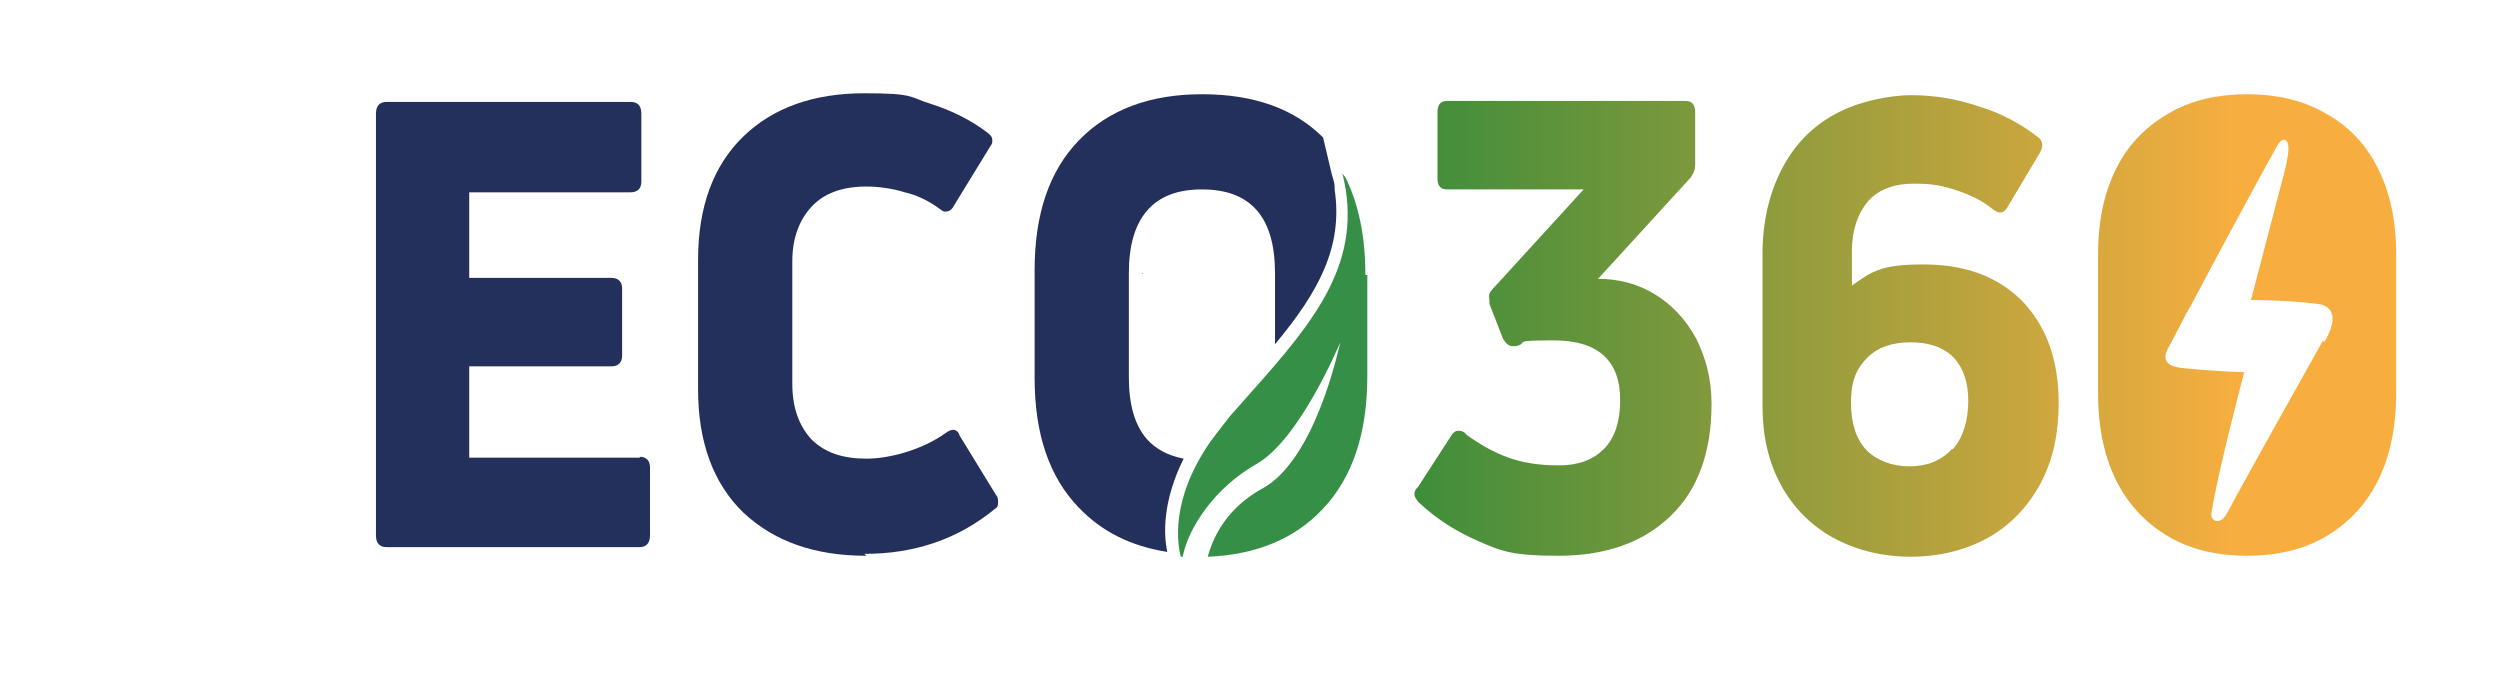
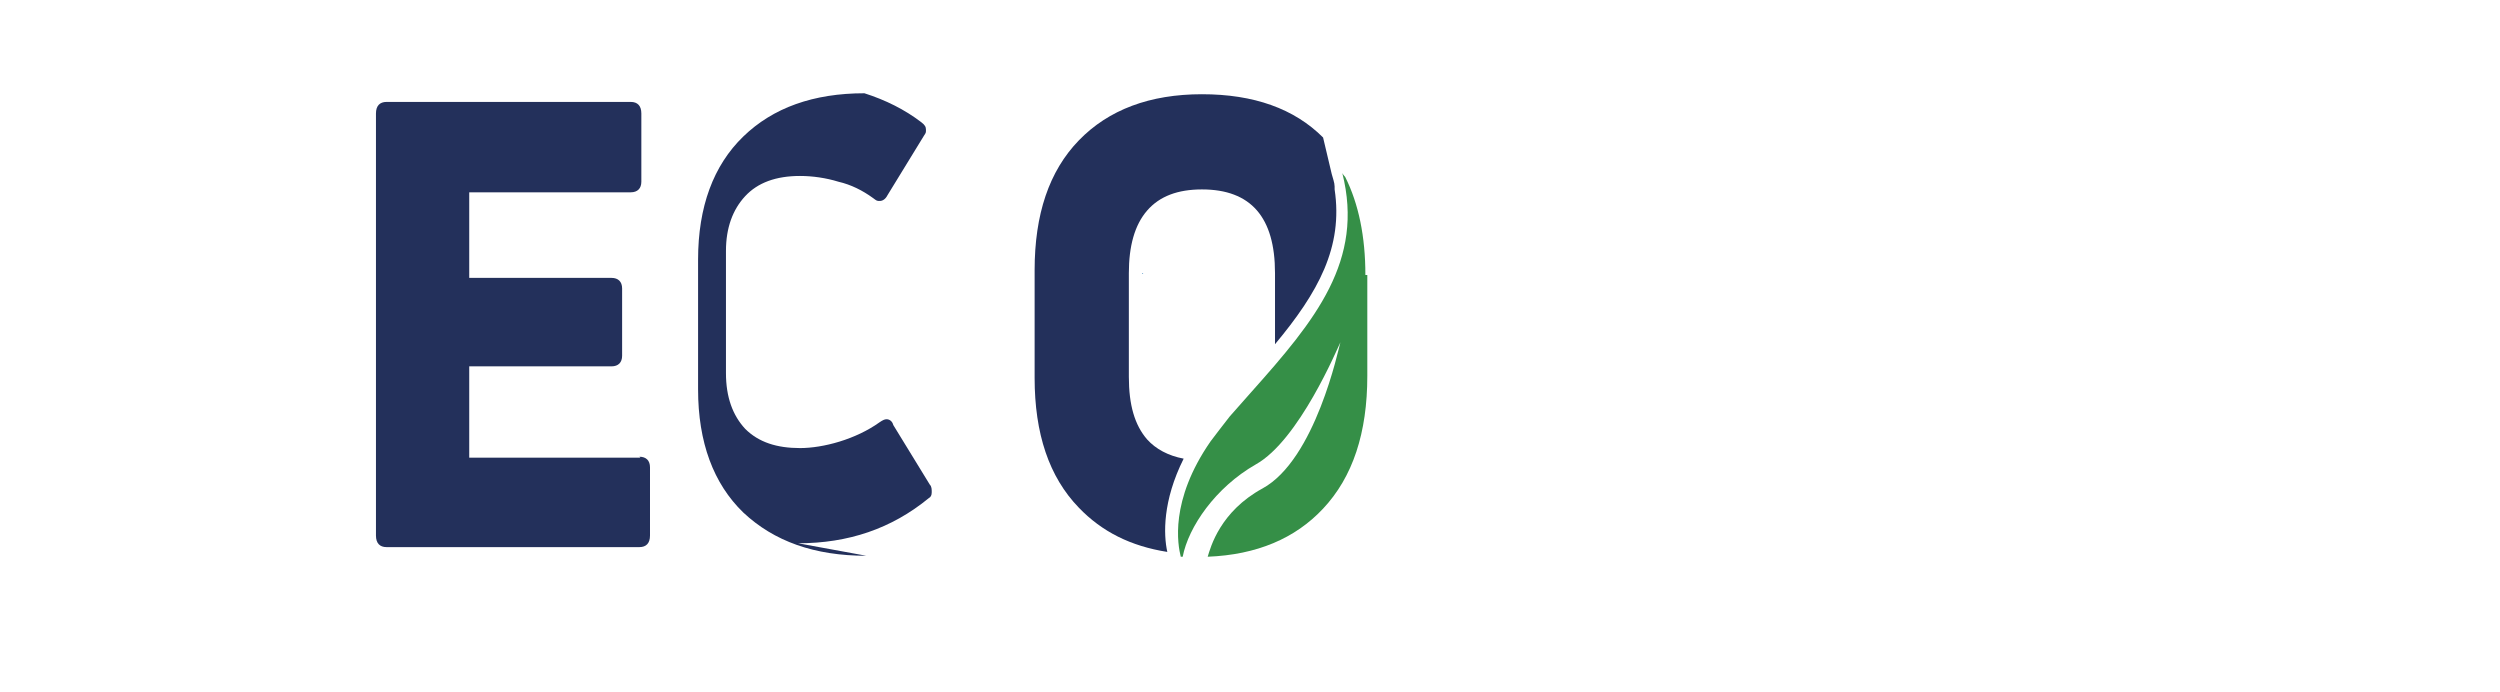
<svg xmlns="http://www.w3.org/2000/svg" id="Livello_1" version="1.1" viewBox="0 0 260 72">
  <defs>
    <style>
      .st0 {
        fill: #23305b;
      }

      .st1 {
        fill: #358f47;
      }

      .st2 {
        fill: url(#Sfumatura_senza_nome_2);
      }

      .st3 {
        fill: #005eaa;
      }
    </style>
    <linearGradient id="Sfumatura_senza_nome_2" data-name="Sfumatura senza nome 2" x1="243.1" y1="33.8" x2="141.1" y2="33.8" gradientUnits="userSpaceOnUse">
      <stop offset=".1" stop-color="#f8ae3f" />
      <stop offset="1" stop-color="#318b3a" />
    </linearGradient>
  </defs>
  <path class="st3" d="M118.8,28.4h0s0,0,0,0h0Z" />
  <polygon class="st3" points="118.9 28.4 118.8 28.5 118.8 28.4 118.9 28.4" />
  <path class="st3" d="M118.9,28.3h0s0,0,0,0h0Z" />
  <polygon class="st3" points="118.9 28.3 118.9 28.3 118.9 28.3 118.9 28.3" />
  <path class="st0" d="M138.8,19.6h0v-.2c0-.4-.2-.9-.3-1.3l-.9-3.8c-3-3-7.2-4.5-12.6-4.5s-9.7,1.6-12.8,4.8-4.6,7.7-4.6,13.5v11.2c0,5.8,1.5,10.3,4.6,13.5,2.4,2.5,5.4,4,9.2,4.6-.4-1.8-.5-5.3,1.7-9.7-1.6-.3-2.9-1-3.8-2-1.3-1.5-1.9-3.6-1.9-6.5v-10.8c0-2.8.6-5,1.9-6.5,1.3-1.5,3.2-2.2,5.7-2.2,5.1,0,7.6,2.9,7.6,8.7v7.4c4.5-5.4,7.1-10.1,6.2-16.1Z" />
  <path class="st0" d="M66.5,47.5c.7,0,1.1.4,1.1,1.1v7.1c0,.8-.4,1.2-1.1,1.2h-26.3c-.7,0-1.1-.4-1.1-1.2V11.8c0-.8.4-1.2,1.1-1.2h25.4c.7,0,1.1.4,1.1,1.2v7.1c0,.7-.4,1.1-1.1,1.1h-16.8v8.9h14.8c.7,0,1.1.4,1.1,1.1v7c0,.7-.4,1.1-1.1,1.1h-14.8v9.5h17.8Z" />
-   <path class="st0" d="M90.1,57.8c-5.4,0-9.6-1.5-12.8-4.5-3.1-3-4.7-7.3-4.7-12.8v-13.5c0-5.5,1.6-9.8,4.7-12.8,3.1-3,7.3-4.5,12.6-4.5s4.6.4,6.9,1.1c2.2.7,4.2,1.7,5.9,3,.4.3.5.5.5.8s0,.3-.2.6l-3.8,6.2c-.2.4-.5.6-.8.6s-.3,0-.7-.3c-1.1-.8-2.3-1.4-3.6-1.7-1.3-.4-2.7-.6-4-.6-2.5,0-4.4.7-5.7,2.1-1.3,1.4-2,3.3-2,5.7v12.7c0,2.5.7,4.4,2,5.8,1.4,1.4,3.3,2,5.7,2s5.8-.9,8.3-2.7c.3-.2.5-.3.7-.3.3,0,.6.2.7.6l3.8,6.2c.2.2.2.5.2.8s-.1.5-.3.6c-3.9,3.2-8.4,4.7-13.6,4.7Z" />
+   <path class="st0" d="M90.1,57.8c-5.4,0-9.6-1.5-12.8-4.5-3.1-3-4.7-7.3-4.7-12.8v-13.5c0-5.5,1.6-9.8,4.7-12.8,3.1-3,7.3-4.5,12.6-4.5c2.2.7,4.2,1.7,5.9,3,.4.3.5.5.5.8s0,.3-.2.6l-3.8,6.2c-.2.4-.5.6-.8.6s-.3,0-.7-.3c-1.1-.8-2.3-1.4-3.6-1.7-1.3-.4-2.7-.6-4-.6-2.5,0-4.4.7-5.7,2.1-1.3,1.4-2,3.3-2,5.7v12.7c0,2.5.7,4.4,2,5.8,1.4,1.4,3.3,2,5.7,2s5.8-.9,8.3-2.7c.3-.2.5-.3.7-.3.3,0,.6.2.7.6l3.8,6.2c.2.2.2.5.2.8s-.1.5-.3.6c-3.9,3.2-8.4,4.7-13.6,4.7Z" />
  <path class="st1" d="M142.2,28.6v10.5c0,5.9-1.5,10.5-4.6,13.8-2.9,3.1-6.9,4.8-12,5,.3-1,1.3-4.7,5.7-7.1,5.5-3,7.9-14.5,8.1-15.2-.3.6-4.3,10.2-8.8,12.7-4.2,2.4-7,6.5-7.6,9.6,0,0-.1,0-.2,0-.3-1.2-1.2-5.8,3.1-12,.6-.8,1.3-1.7,2-2.6.8-.9,1.6-1.8,2.3-2.6,6.6-7.4,11.7-13.6,9.4-22.7,0,0,.1.2.3.4t0,0c1.4,2.8,2.1,6.2,2.1,10.2Z" />
-   <path class="st2" d="M247.2,17.3c-1.3-2.5-3.1-4.3-5.5-5.6-2.3-1.3-5-1.9-8-1.9s-5.7.6-8,1.9c-2.3,1.3-4.2,3.1-5.5,5.6-1.3,2.5-2,5.5-2,9.1v14.5c0,3.7.7,6.8,2,9.3,1.3,2.5,3.2,4.4,5.5,5.7,2.3,1.3,5,1.9,8,1.9s5.7-.6,8-1.9c2.3-1.3,4.2-3.2,5.5-5.7,1.3-2.5,2-5.6,2-9.3v-14.5c0-3.6-.7-6.6-2-9.1ZM241.6,35.4s-8.6,15.3-10,18c-.7,1.3-1.8.8-1.6-.1.6-4,3.4-14.6,3.4-14.6,0,0-2,0-6.2-.4-2.5-.2-2.2-1.3-1.5-2.5s1.4-2.8,2.2-4.1c2.2-4.2,6.9-12.9,8.9-16.5.6-1.1,1.2-.7,1.2.2,0,.9-.4,2.4-.4,2.4l-3.5,13.4s3.8,0,6.9.4.7,4,.7,4ZM173.7,53.7c-2.8,2.7-6.7,4.1-11.6,4.1s-6-.5-8.3-1.5c-2.3-1-4.4-2.3-6.3-4.1-.2-.3-.4-.5-.4-.8s.1-.5.4-.8l3.5-5.4c.2-.3.4-.4.7-.4s.6.1.8.4c1.5,1.1,3,1.9,4.4,2.4,1.4.5,3.1.8,5.2.8s3.6-.6,4.7-1.7c1.1-1.1,1.7-2.8,1.7-5.1,0-4.1-2.3-6.2-6.9-6.2s-2.5.2-3.9.6c0,0-.2,0-.4,0-.4,0-.7-.3-1-.8l-1.4-3.6v-.5c-.1-.4,0-.7.3-1l9.5-10.4h-14.2c-.7,0-1-.4-1-1.1v-6.9c0-.8.3-1.2,1-1.2h24.8c.7,0,1,.4,1,1.2v5.4c0,.6-.2,1-.5,1.4l-9.6,10.5h0c2.1,0,4.1.5,5.9,1.6,1.8,1.1,3.2,2.6,4.3,4.6,1,2,1.6,4.2,1.6,6.8,0,5-1.4,8.9-4.2,11.6ZM210.3,31.3c-2.6-2.6-6-3.8-10.3-3.8s-5.3.7-7.4,2.2v-3.6c0-2.2.6-3.9,1.7-5.2,1.1-1.2,2.7-1.8,4.7-1.8s3,.2,4.5.7,2.7,1.1,3.8,2c.3.2.5.3.7.3.3,0,.6-.2.8-.6l3.4-5.7c.1-.2.2-.5.2-.7s-.1-.6-.4-.8c-1.8-1.4-3.8-2.5-6.1-3.2-2.3-.8-4.7-1.2-7.1-1.2s-5.7.7-8,2c-2.4,1.3-4.2,3.2-5.5,5.7-1.3,2.5-2,5.5-2,8.8v15.8c0,3.1.6,5.8,1.9,8.2,1.3,2.4,3.1,4.2,5.4,5.5,2.4,1.3,5.1,2,8.1,2s5.8-.7,8.1-2c2.3-1.3,4.1-3.2,5.4-5.6,1.3-2.4,1.9-5.2,1.9-8.4,0-4.5-1.3-8-3.8-10.6ZM203,46.7c-1.1,1.2-2.6,1.8-4.4,1.8s-3.4-.6-4.5-1.7c-1.1-1.2-1.6-2.8-1.6-5s.6-3.5,1.7-4.6c1.1-1.1,2.6-1.6,4.5-1.6s3.4.5,4.5,1.6c1,1.1,1.5,2.6,1.5,4.5s-.5,3.8-1.6,5Z" />
</svg>